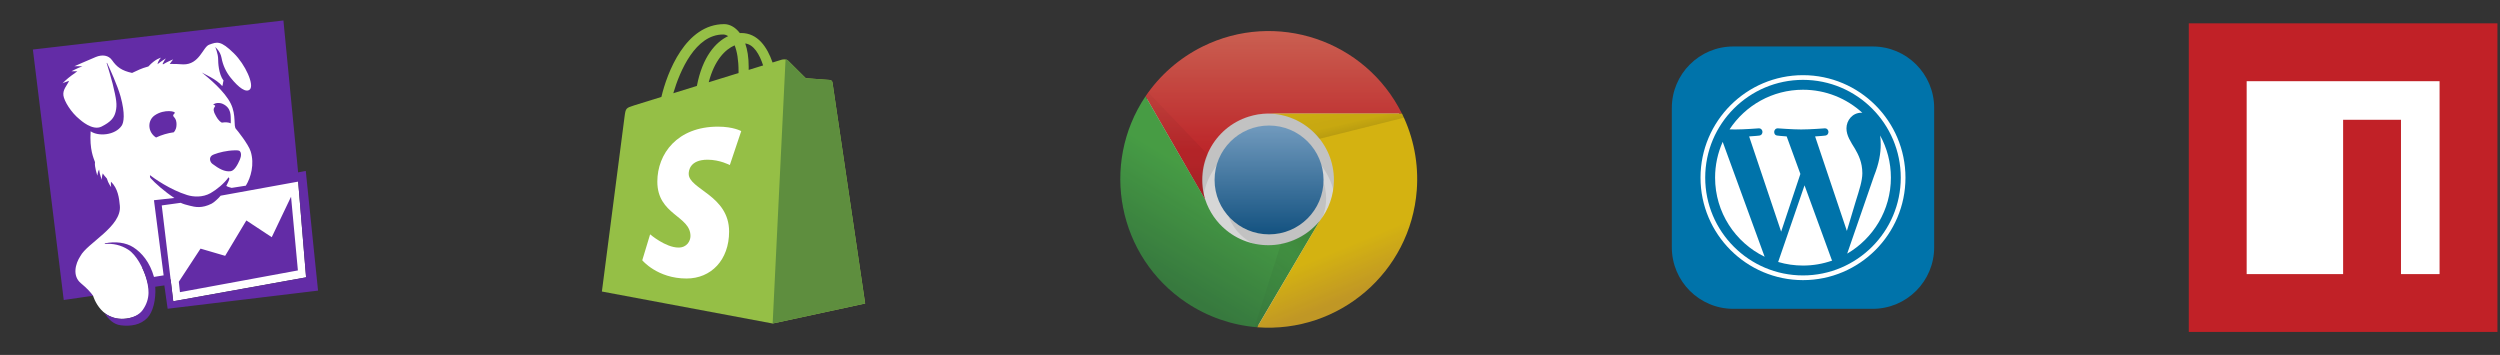
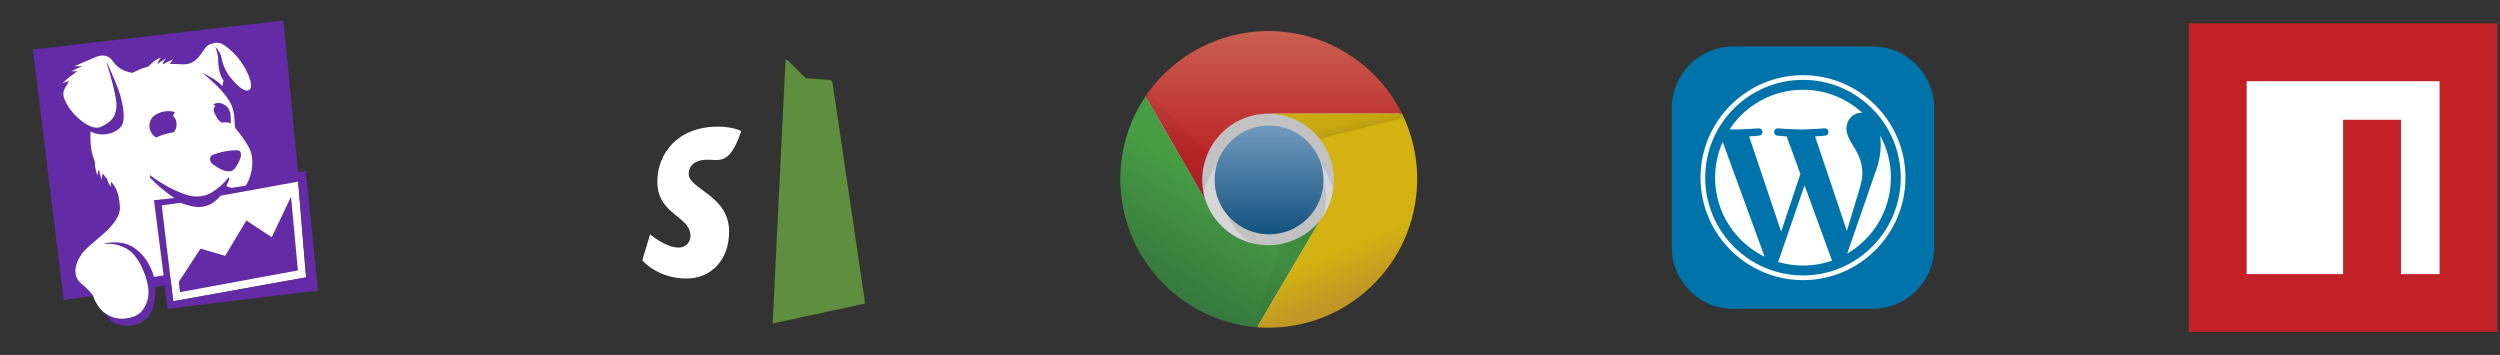
<svg xmlns="http://www.w3.org/2000/svg" width="324" height="46" viewBox="0 0 324 46" fill="none">
  <rect x="0" y="0" width="324" height="46" fill="#333333" stroke="none" />
  <path d="M31.258 4.931L7.847 7.63L7.303 13.733C7.303 13.733 9.293 36.599 9.264 36.517C9.236 36.435 12.063 38.328 12.063 38.328C12.063 38.328 13.146 42.183 17.051 41.149C20.956 40.114 18.783 35.4 18.471 34.789C18.159 34.177 19.948 36.462 19.948 36.462L22.112 36.203L22.452 39.047L39.668 35.945L38.642 23.537L31.258 4.931Z" fill="white" />
  <path fill-rule="evenodd" clip-rule="evenodd" d="M35.218 30.741L31.927 28.57L29.181 33.156L25.989 32.222L23.176 36.514L23.321 37.864L38.607 35.047L37.719 25.497L35.218 30.741ZM20.963 26.622L23.415 26.285C23.812 26.463 24.087 26.532 24.564 26.653C25.305 26.846 26.163 27.032 27.433 26.392C27.728 26.244 28.344 25.682 28.593 25.361L38.642 23.537L39.667 35.944L22.452 39.047L20.963 26.622ZM39.628 22.153L38.636 22.342L36.731 2.654L4.261 6.419L8.261 38.879L12.062 38.328C11.759 37.895 11.286 37.37 10.479 36.7C9.36 35.769 9.756 34.19 10.416 33.192C11.289 31.508 15.79 29.366 15.534 26.672C15.444 25.693 15.288 24.417 14.379 23.544C14.345 23.907 14.407 24.256 14.407 24.256C14.407 24.256 14.033 23.78 13.847 23.131C13.663 22.882 13.517 22.802 13.321 22.47C13.181 22.854 13.199 23.299 13.199 23.299C13.199 23.299 12.894 22.578 12.844 21.969C12.663 22.242 12.618 22.761 12.618 22.761C12.618 22.761 12.221 21.622 12.311 21.01C12.13 20.477 11.594 19.42 11.746 17.015C12.736 17.71 14.917 17.544 15.768 16.292C16.049 15.877 16.243 14.744 15.627 12.512C15.231 11.081 14.251 8.95 13.87 8.141L13.823 8.174C14.024 8.826 14.439 10.192 14.599 10.853C15.082 12.861 15.211 13.56 14.985 14.486C14.792 15.291 14.329 15.817 13.158 16.406C11.988 16.997 10.434 15.559 10.336 15.481C9.197 14.574 8.318 13.096 8.219 12.377C8.117 11.59 8.672 11.118 8.952 10.476C8.551 10.59 8.105 10.794 8.105 10.794C8.105 10.794 8.638 10.241 9.295 9.764C9.546 9.602 9.786 9.424 10.014 9.231C9.599 9.224 9.261 9.237 9.261 9.237C9.261 9.237 9.955 8.863 10.672 8.59C10.147 8.566 9.645 8.586 9.645 8.586C9.645 8.586 11.189 7.895 12.41 7.388C13.249 7.043 14.069 7.146 14.529 7.811C15.134 8.683 15.769 9.158 17.117 9.452C17.942 9.086 18.194 8.897 19.232 8.614C20.146 7.609 20.863 7.479 20.863 7.479C20.863 7.479 20.508 7.805 20.413 8.319C20.93 7.911 21.5 7.569 21.5 7.569C21.5 7.569 21.279 7.841 21.074 8.272L21.122 8.343C21.726 7.98 22.438 7.696 22.438 7.696C22.438 7.696 22.234 7.952 21.996 8.284C22.452 8.281 23.377 8.303 23.736 8.344C25.855 8.39 26.295 6.08 27.108 5.792C28.126 5.427 28.58 5.208 30.314 6.912C31.805 8.375 32.968 10.993 32.39 11.581C31.906 12.068 30.951 11.39 29.892 10.071C29.289 9.325 28.882 8.44 28.711 7.496C28.544 6.61 27.893 6.095 27.893 6.095C27.893 6.095 28.271 6.935 28.271 7.677C28.271 8.082 28.322 9.597 28.971 10.448C28.907 10.572 28.877 11.062 28.805 11.156C28.05 10.242 26.427 9.589 26.162 9.396C27.059 10.13 29.117 11.816 29.908 13.432C30.656 14.96 30.216 16.361 30.594 16.724C30.701 16.828 32.203 18.698 32.491 19.638C32.995 21.274 32.521 22.996 31.861 24.063L30.02 24.35C29.752 24.275 29.57 24.237 29.328 24.097C29.462 23.862 29.726 23.274 29.729 23.155L29.625 22.972C29.051 23.783 28.092 24.571 27.295 25.025C26.252 25.616 25.048 25.524 24.266 25.281C22.044 24.596 19.942 23.094 19.434 22.699C19.434 22.699 19.42 23.015 19.514 23.086C20.075 23.718 21.359 24.86 22.599 25.658L19.954 25.949L21.206 35.686C20.651 35.764 20.565 35.804 19.957 35.89C19.423 34.001 18.399 32.768 17.281 32.048C16.294 31.415 14.933 31.271 13.632 31.529L13.547 31.627C14.625 31.509 15.711 31.768 16.62 32.358C17.699 33.039 18.566 34.8 18.887 35.86C19.295 37.214 19.579 38.663 18.476 40.198C17.693 41.29 15.405 41.893 13.556 40.588C14.05 41.382 14.717 42.032 15.616 42.154C16.949 42.334 18.216 42.104 19.088 41.208C19.832 40.443 20.227 38.844 20.123 37.158L21.3 36.989L21.725 40.013L41.218 37.664L39.628 22.153ZM27.769 13.941C27.713 14.065 27.628 14.146 27.756 14.55L27.765 14.574L27.784 14.626L27.839 14.747C28.07 15.219 28.324 15.666 28.749 15.894C28.859 15.876 28.973 15.863 29.089 15.856C29.489 15.839 29.741 15.903 29.901 15.988C29.915 15.91 29.918 15.791 29.909 15.621C29.878 15.022 30.027 14.004 28.876 13.467C28.441 13.264 27.832 13.326 27.628 13.579C27.665 13.584 27.699 13.591 27.724 13.601C28.032 13.707 27.822 13.813 27.769 13.941ZM30.996 19.531C30.844 19.448 30.138 19.48 29.643 19.541C28.698 19.652 27.677 19.979 27.454 20.154C27.046 20.467 27.232 21.016 27.533 21.241C28.375 21.869 29.113 22.291 29.892 22.189C30.37 22.127 30.792 21.369 31.09 20.681C31.296 20.209 31.296 19.697 30.996 19.531ZM22.629 14.682C22.895 14.429 21.3 14.097 20.064 14.941C19.15 15.562 19.122 16.895 19.995 17.653C20.082 17.728 20.155 17.78 20.223 17.823C20.951 17.481 21.727 17.252 22.524 17.144C22.708 16.939 22.923 16.576 22.869 15.917C22.796 15.024 22.121 15.166 22.629 14.682Z" fill="#632CA6" />
  <g clip-path="url(#clip0_12_89)">
-     <path d="M107.887 10.682C107.861 10.487 107.69 10.379 107.549 10.367C106.508 10.289 105.467 10.211 104.426 10.134C104.426 10.134 102.354 8.078 102.127 7.85C101.9 7.623 101.455 7.692 101.283 7.743C101.258 7.75 100.83 7.882 100.124 8.101C99.432 6.11 98.211 4.28 96.063 4.28C96.004 4.28 95.943 4.283 95.882 4.286C95.271 3.478 94.514 3.127 93.86 3.127C88.856 3.127 86.466 9.383 85.716 12.562C83.772 13.164 82.391 13.592 82.214 13.648C81.129 13.988 81.094 14.023 80.952 15.045C80.845 15.819 78.005 37.781 78.005 37.781L100.133 41.927L112.123 39.333C112.123 39.333 107.914 10.877 107.887 10.682ZM98.901 8.479L97.028 9.059C97.029 8.927 97.03 8.797 97.03 8.655C97.03 7.418 96.858 6.421 96.582 5.632C97.689 5.77 98.427 7.03 98.901 8.479ZM95.21 5.877C95.517 6.648 95.717 7.755 95.717 9.248C95.717 9.324 95.717 9.394 95.716 9.465C94.498 9.842 93.175 10.251 91.849 10.662C92.594 7.788 93.989 6.401 95.21 5.877ZM93.723 4.47C93.939 4.47 94.156 4.543 94.365 4.686C92.761 5.441 91.042 7.341 90.316 11.137L87.259 12.084C88.11 9.189 90.129 4.47 93.723 4.47Z" fill="#95BF46" />
    <path d="M107.549 10.367C106.508 10.289 105.467 10.211 104.426 10.134C104.426 10.134 102.355 8.078 102.127 7.85C102.042 7.766 101.928 7.722 101.808 7.704L100.135 41.926L112.123 39.333C112.123 39.333 107.914 10.877 107.888 10.682C107.861 10.487 107.69 10.379 107.549 10.367Z" fill="#5E8E3E" />
-     <path d="M96.063 16.992L94.585 21.39C94.585 21.39 93.289 20.698 91.701 20.698C89.374 20.698 89.257 22.159 89.257 22.527C89.257 24.536 94.492 25.305 94.492 30.01C94.492 33.711 92.145 36.095 88.979 36.095C85.181 36.095 83.238 33.731 83.238 33.731L84.255 30.37C84.255 30.37 86.252 32.084 87.937 32.084C89.038 32.084 89.486 31.218 89.486 30.584C89.486 27.964 85.19 27.848 85.19 23.542C85.19 19.919 87.791 16.413 93.041 16.413C95.064 16.413 96.063 16.992 96.063 16.992Z" fill="white" />
+     <path d="M96.063 16.992C94.585 21.39 93.289 20.698 91.701 20.698C89.374 20.698 89.257 22.159 89.257 22.527C89.257 24.536 94.492 25.305 94.492 30.01C94.492 33.711 92.145 36.095 88.979 36.095C85.181 36.095 83.238 33.731 83.238 33.731L84.255 30.37C84.255 30.37 86.252 32.084 87.937 32.084C89.038 32.084 89.486 31.218 89.486 30.584C89.486 27.964 85.19 27.848 85.19 23.542C85.19 19.919 87.791 16.413 93.041 16.413C95.064 16.413 96.063 16.992 96.063 16.992Z" fill="white" />
  </g>
  <g opacity="0.8">
    <path d="M164.465 42.241C174.926 42.241 183.405 33.769 183.405 23.319C183.405 12.869 174.926 4.397 164.465 4.397C154.005 4.397 145.525 12.869 145.525 23.319C145.525 33.769 154.005 42.241 164.465 42.241Z" fill="white" />
    <path d="M176.516 26.761C176.516 20.111 171.119 14.72 164.463 14.72C157.806 14.72 152.41 20.111 152.41 26.761H155.854C155.854 22.011 159.708 18.16 164.463 18.16C169.217 18.16 173.072 22.011 173.072 26.761" fill="black" fill-opacity="0.1" />
    <path d="M165.328 32.265C168.941 32.265 171.871 29.338 171.871 25.728C171.871 22.118 168.941 19.191 165.328 19.191C161.714 19.191 158.785 22.118 158.785 25.728C158.785 29.338 161.714 32.265 165.328 32.265Z" fill="black" fill-opacity="0.1" />
    <path d="M164.47 30.373C168.368 30.373 171.529 27.215 171.529 23.32C171.529 19.425 168.368 16.268 164.47 16.268C160.571 16.268 157.41 19.425 157.41 23.32C157.41 27.215 160.571 30.373 164.47 30.373Z" fill="url(#paint0_linear_12_89)" />
    <path d="M181.689 14.719C176.949 5.191 165.374 1.305 155.837 6.041C152.863 7.518 150.322 9.736 148.458 12.483L156.206 25.9C154.779 21.369 157.299 16.54 161.835 15.114C162.632 14.864 163.463 14.73 164.299 14.719" fill="url(#paint1_linear_12_89)" />
    <path d="M148.46 12.481C142.529 21.32 144.893 33.287 153.74 39.212C156.477 41.045 159.638 42.147 162.923 42.412L171.015 28.651C167.989 32.315 162.564 32.835 158.896 29.812C157.65 28.785 156.719 27.429 156.208 25.899" fill="url(#paint2_linear_12_89)" />
    <path d="M162.93 42.414C173.55 43.216 182.81 35.266 183.613 24.656C183.872 21.233 183.211 17.802 181.697 14.72L164.307 14.72C169.062 14.742 172.898 18.61 172.876 23.36C172.868 25.282 172.215 27.145 171.022 28.653" fill="url(#paint3_linear_12_89)" />
    <path d="M148.458 12.483L156.206 25.9C155.632 23.97 155.754 21.901 156.551 20.051L148.802 11.967" fill="url(#paint4_linear_12_89)" />
    <path d="M162.923 42.413L171.015 28.652C169.738 30.174 167.974 31.206 166.022 31.576L162.578 42.413" fill="url(#paint5_linear_12_89)" />
    <path d="M181.676 14.72L164.286 14.72C166.905 14.732 169.377 15.935 171.001 17.988L182.021 15.236" fill="url(#paint6_linear_12_89)" />
  </g>
  <g clip-path="url(#clip1_12_89)">
    <path d="M242.699 6.023H224.637C220.236 6.023 216.668 9.591 216.668 13.992V32.055C216.668 36.456 220.236 40.023 224.637 40.023H242.699C247.1 40.023 250.668 36.456 250.668 32.055V13.992C250.668 9.591 247.1 6.023 242.699 6.023Z" fill="#0073AA" />
    <path d="M222.275 23.023C222.275 27.532 224.895 31.429 228.696 33.276L223.261 18.386C222.61 19.845 222.273 21.425 222.275 23.023ZM241.359 22.448C241.359 21.04 240.853 20.064 240.419 19.305C239.842 18.367 239.301 17.572 239.301 16.634C239.301 15.586 240.095 14.612 241.214 14.612C241.264 14.612 241.312 14.618 241.361 14.621C239.334 12.764 236.634 11.63 233.668 11.63C229.688 11.63 226.186 13.672 224.149 16.765C224.416 16.773 224.668 16.779 224.882 16.779C226.073 16.779 227.918 16.634 227.918 16.634C228.532 16.598 228.605 17.5 227.991 17.573C227.991 17.573 227.374 17.645 226.687 17.681L230.836 30.022L233.329 22.544L231.554 17.681C230.941 17.645 230.36 17.572 230.36 17.572C229.746 17.536 229.818 16.598 230.432 16.634C230.432 16.634 232.313 16.778 233.432 16.778C234.624 16.778 236.469 16.634 236.469 16.634C237.083 16.598 237.156 17.5 236.542 17.572C236.542 17.572 235.923 17.645 235.238 17.681L239.355 29.928L240.492 26.131C240.984 24.555 241.359 23.423 241.359 22.448Z" fill="white" />
    <path d="M233.868 24.019L230.449 33.952C231.494 34.26 232.578 34.416 233.668 34.416C234.956 34.417 236.235 34.199 237.451 33.771C237.419 33.721 237.392 33.668 237.37 33.614L233.868 24.019ZM243.665 17.557C243.716 17.945 243.742 18.336 243.741 18.728C243.741 19.884 243.525 21.184 242.875 22.809L239.395 32.871C242.782 30.895 245.06 27.226 245.06 23.023C245.06 21.042 244.555 19.179 243.665 17.557Z" fill="white" />
    <path d="M233.668 9.742C226.345 9.742 220.387 15.7 220.387 23.023C220.387 30.346 226.345 36.304 233.668 36.304C240.99 36.304 246.949 30.346 246.949 23.023C246.949 15.7 240.99 9.742 233.668 9.742ZM233.668 35.695C226.68 35.695 220.996 30.01 220.996 23.023C220.996 16.035 226.68 10.351 233.668 10.351C240.655 10.351 246.339 16.035 246.339 23.023C246.339 30.01 240.655 35.695 233.668 35.695Z" fill="white" />
  </g>
  <g clip-path="url(#clip2_12_89)">
    <path d="M283.668 43.023V3.023H323.668V43.023H283.668Z" fill="#C12127" />
    <path d="M291.168 10.523H316.168V35.523H311.168V15.523H303.668V35.523H291.168V10.523Z" fill="white" />
  </g>
  <defs>
    <linearGradient id="paint0_linear_12_89" x1="164.47" y1="16.274" x2="164.47" y2="30.376" gradientUnits="userSpaceOnUse">
      <stop stop-color="#81B4E0" />
      <stop offset="1" stop-color="#0C5A94" />
    </linearGradient>
    <linearGradient id="paint1_linear_12_89" x1="165.074" y1="4.054" x2="165.074" y2="19.707" gradientUnits="userSpaceOnUse">
      <stop stop-color="#F06B59" />
      <stop offset="1" stop-color="#DF2227" />
    </linearGradient>
    <linearGradient id="paint2_linear_12_89" x1="151.996" y1="37.013" x2="159.36" y2="24.834" gradientUnits="userSpaceOnUse">
      <stop stop-color="#388B41" />
      <stop offset="1" stop-color="#4CB749" />
    </linearGradient>
    <linearGradient id="paint3_linear_12_89" x1="175.04" y1="38.405" x2="167.166" y2="19.424" gradientUnits="userSpaceOnUse">
      <stop stop-color="#E4B022" />
      <stop offset="0.3" stop-color="#FCD209" />
    </linearGradient>
    <linearGradient id="paint4_linear_12_89" x1="152.504" y1="25.384" x2="152.504" y2="11.623" gradientUnits="userSpaceOnUse">
      <stop stop-opacity="0.15" />
      <stop offset="0.3" stop-opacity="0.06" />
      <stop offset="1" stop-opacity="0.03" />
    </linearGradient>
    <linearGradient id="paint5_linear_12_89" x1="168.568" y1="29.828" x2="162.01" y2="36.511" gradientUnits="userSpaceOnUse">
      <stop stop-opacity="0.15" />
      <stop offset="0.3" stop-opacity="0.06" />
      <stop offset="1" stop-opacity="0.03" />
    </linearGradient>
    <linearGradient id="paint6_linear_12_89" x1="166.412" y1="19.402" x2="165.249" y2="14.284" gradientUnits="userSpaceOnUse">
      <stop stop-opacity="0.15" />
      <stop offset="0.3" stop-opacity="0.06" />
      <stop offset="1" stop-opacity="0.03" />
    </linearGradient>
    <clipPath id="clip0_12_89">
      <rect width="34.192" height="39" fill="white" transform="translate(78 3.023)" />
    </clipPath>
    <clipPath id="clip1_12_89">
      <rect width="34" height="34" fill="white" transform="translate(216.668 6.023)" />
    </clipPath>
    <clipPath id="clip2_12_89">
      <rect width="40" height="40" fill="white" transform="translate(283.668 3.023)" />
    </clipPath>
  </defs>
</svg>